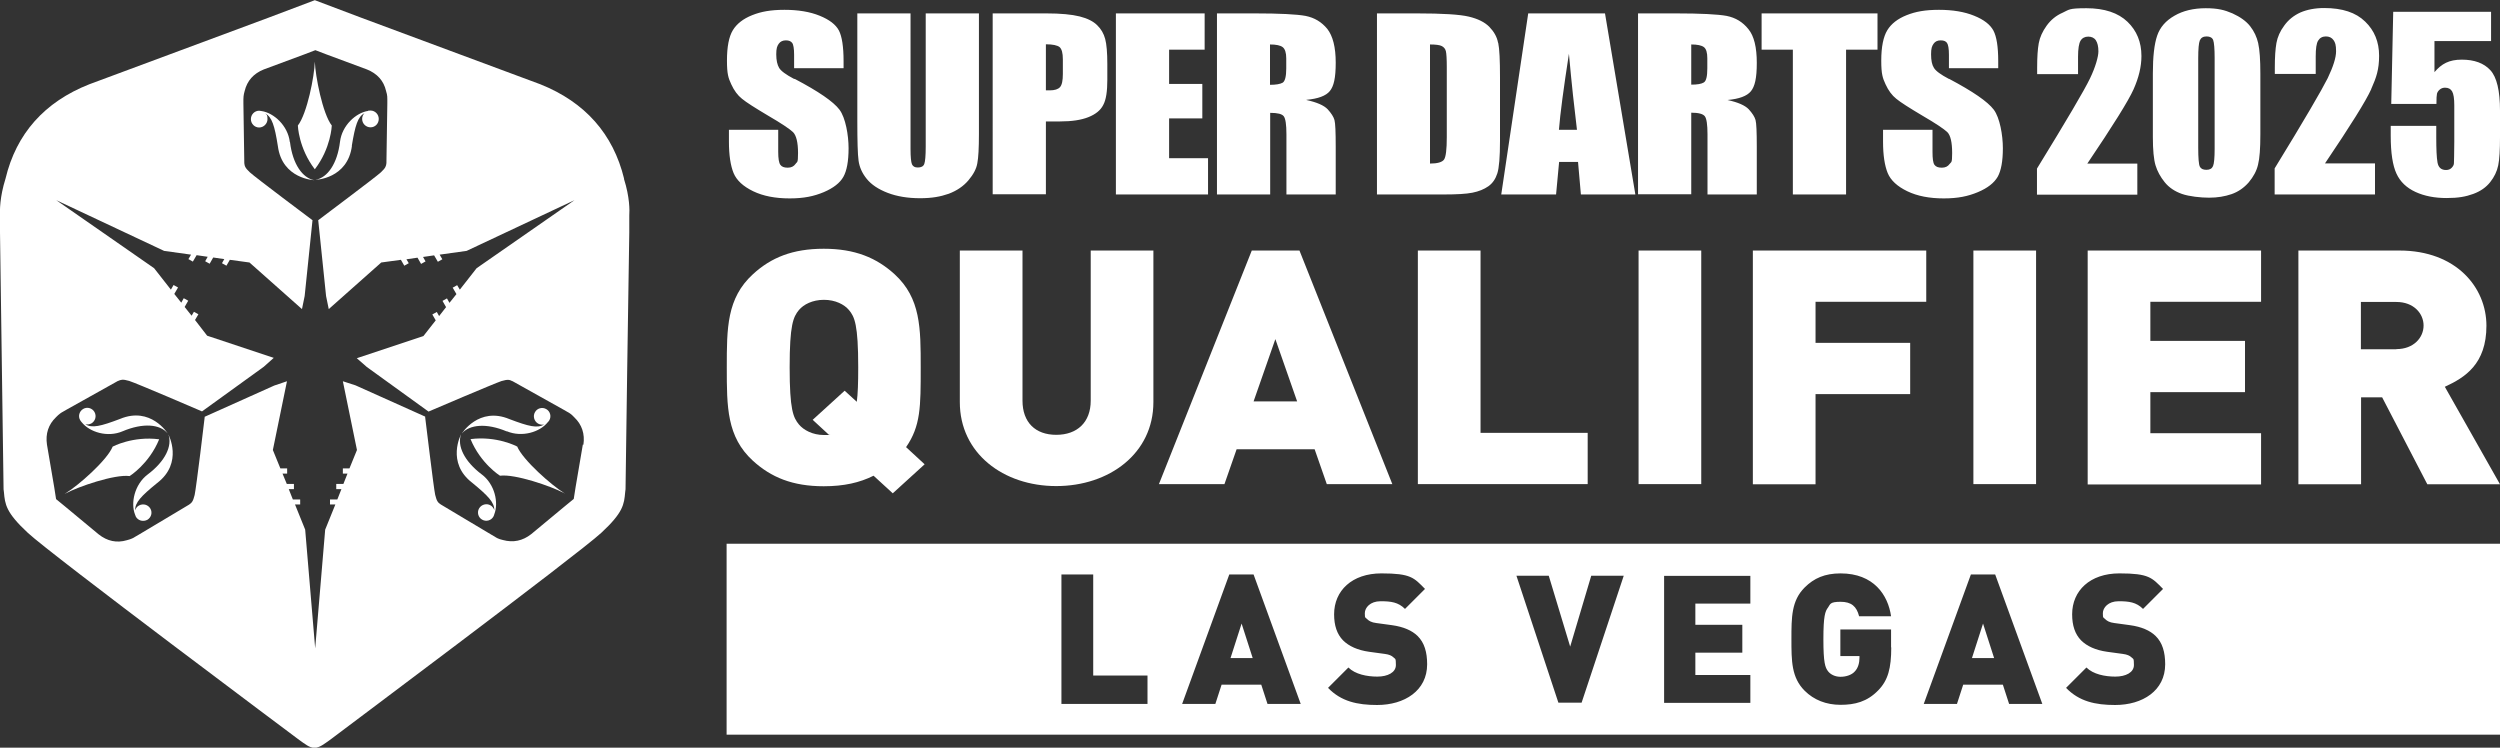
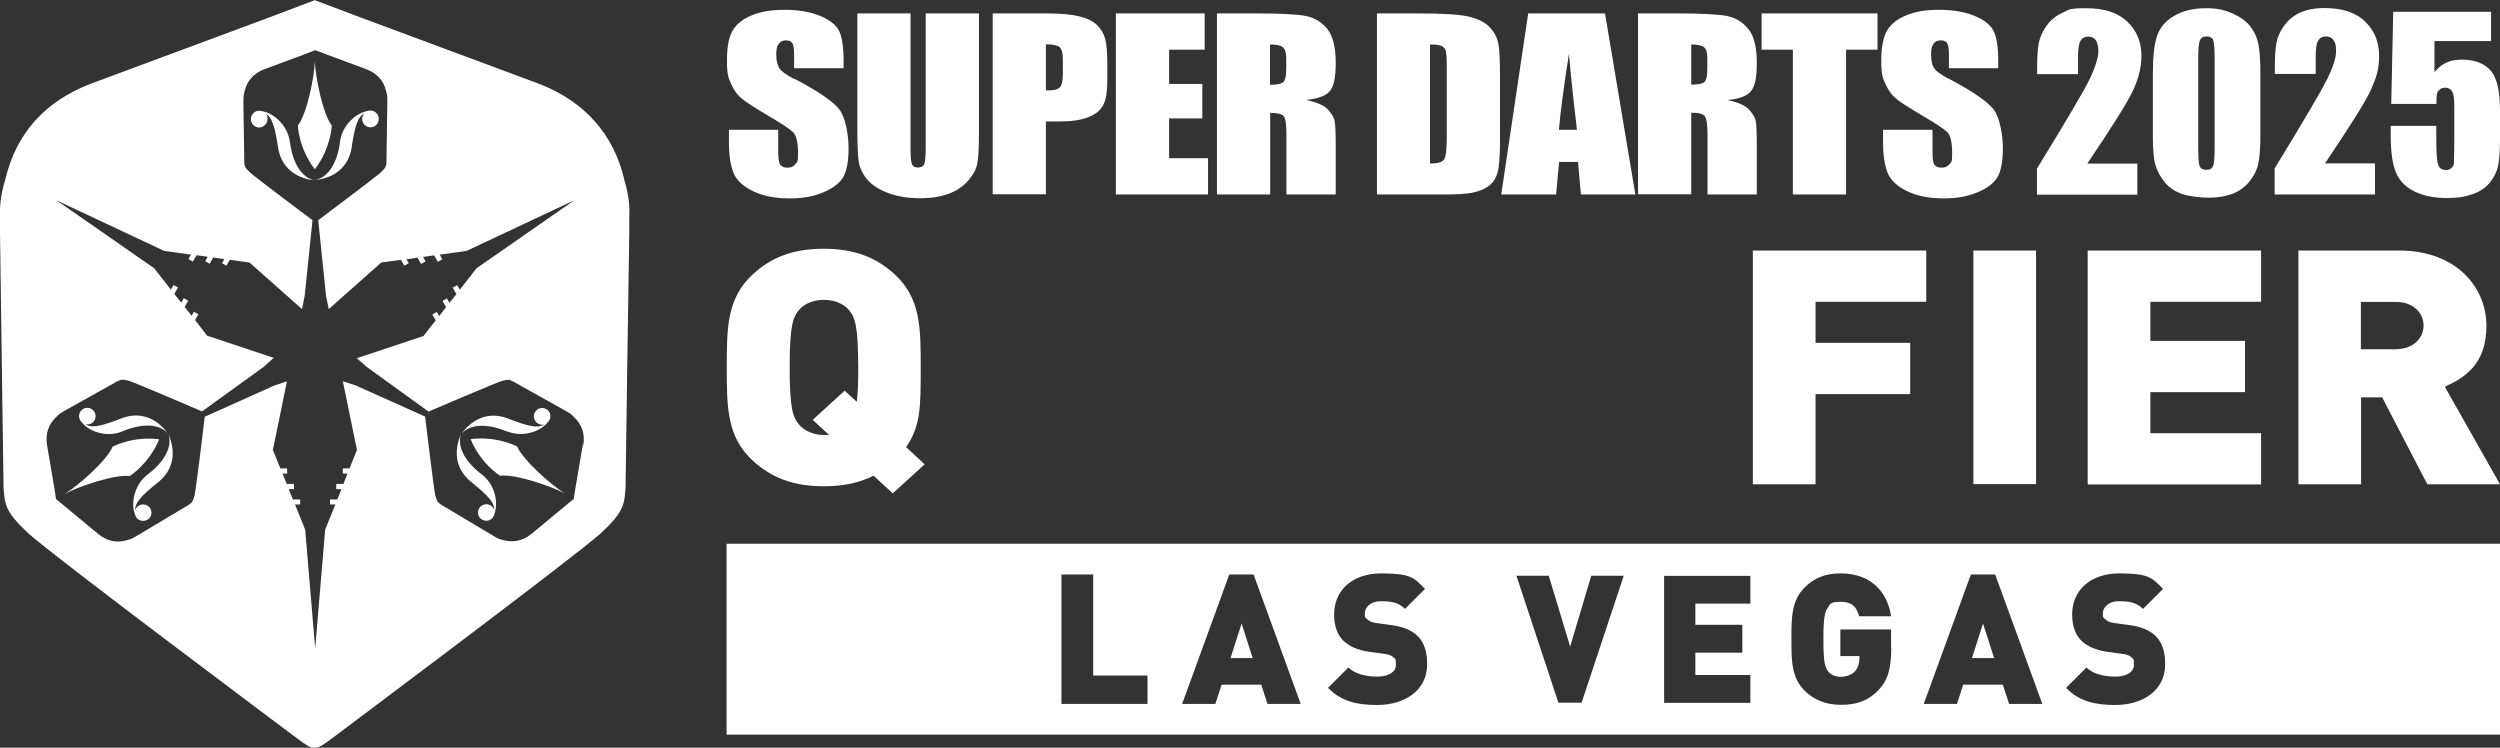
<svg xmlns="http://www.w3.org/2000/svg" id="_レイヤー_3" data-name="レイヤー_3" version="1.1" viewBox="0 0 1400 418.7">
  <rect x="0" y="0" width="1400" height="418.7" fill="#333333" stroke="none" />
  <defs>
    <style>
      .st0, .st1 {
        fill: #fff;
      }

      .st1 {
        fill-rule: evenodd;
      }
    </style>
  </defs>
  <path class="st1" d="M1327.9,49.9c-2.9,6.5-11.6,20.4-25.9,41.6h28v17.4h-56.2v-14.6c16.7-27.2,26.5-44.1,29.7-50.5,3.1-6.5,4.7-11.5,4.7-15.1s-.5-4.9-1.4-6.2c-1-1.4-2.4-2.1-4.3-2.1s-3.4.8-4.3,2.3c-1,1.5-1.4,4.5-1.4,9v9.7h-22.9v-3.7c0-5.7.3-10.2.9-13.6.6-3.3,2-6.6,4.4-9.8,2.3-3.2,5.3-5.6,9-7.3,3.7-1.6,8.2-2.5,13.3-2.5,10.2,0,17.8,2.5,23,7.6,5.2,5,7.8,11.4,7.8,19.1s-1.5,12.1-4.4,18.6ZM1394.6,39.3c-3.6-3.9-8.9-5.9-16-5.9s-11.3,2.3-15.3,7v-17.4h31.7V6.6h-54.8l-1.1,51.6h25.3c0-3,.1-4.9.3-5.7.2-.8.7-1.6,1.5-2.3.8-.7,1.8-1.1,3-1.1,1.9,0,3.2.7,4,2.1.8,1.4,1.2,4,1.2,7.8v20.3c0,7.1-.2,11.1-.2,12.1,0,.9-.5,1.8-1.3,2.6-.8.8-1.8,1.2-3.1,1.2-2.7,0-4.3-1.4-4.8-4.2-.5-2.8-.7-7.5-.7-14.1v-6.4h-25.5v5.6c0,9.5,1.1,16.6,3.2,21.1,2.1,4.6,5.7,8,10.7,10.3,5,2.3,10.8,3.4,17.4,3.4s10.8-.8,14.9-2.3c4.1-1.5,7.2-3.7,9.5-6.6,2.3-2.9,3.8-6,4.5-9.4.7-3.4,1-8.7,1-16v-14.6c0-11.2-1.8-18.8-5.4-22.7ZM1199.2,31.3c0-7.7-2.6-14.1-7.8-19.1-5.2-5-12.9-7.6-23-7.6s-9.6.8-13.3,2.5c-3.7,1.6-6.7,4.1-9,7.3-2.3,3.2-3.8,6.5-4.4,9.8-.6,3.3-.9,7.8-.9,13.6v3.7h22.9v-9.7c0-4.5.5-7.5,1.4-9,.9-1.5,2.4-2.3,4.3-2.3s3.4.7,4.3,2.1c.9,1.4,1.4,3.4,1.4,6.2s-1.6,8.7-4.7,15.1c-3.1,6.5-13,23.3-29.7,50.5v14.6s56.2,0,56.2,0v-17.4h-28c14.3-21.2,23-35.1,25.9-41.6,2.9-6.5,4.4-12.7,4.4-18.6ZM1264.6,24.3c.8,3.5,1.2,9.2,1.2,16.9v34.1c0,7.8-.4,13.4-1.3,16.9-.8,3.5-2.6,6.8-5.2,9.9-2.7,3.1-5.9,5.3-9.6,6.6-3.8,1.3-7.9,2-12.6,2s-11.2-.7-15.2-2.1c-4-1.4-7.3-3.6-9.7-6.6-2.4-3-4.1-6.1-5.1-9.4-1-3.3-1.5-8.6-1.5-15.8v-35.7c0-9.4.8-16.4,2.4-21.1,1.6-4.7,4.8-8.4,9.7-11.2,4.8-2.8,10.7-4.2,17.5-4.2s10.6,1,15,2.9c4.4,2,7.7,4.4,9.9,7.2,2.2,2.8,3.7,6,4.5,9.5ZM1240.2,32.7c0-5.4-.3-8.8-.8-10.2-.5-1.4-1.8-2.1-3.7-2.1s-3.1.7-3.8,2.2c-.6,1.5-.9,4.8-.9,10.1v49.9c0,5.9.3,9.5.9,10.7.6,1.2,1.8,1.8,3.7,1.8s3.1-.7,3.7-2.1c.6-1.4.9-4.7.9-9.7v-50.7ZM618.9,21.8c.8,3,1.2,7.7,1.2,14.1v8.8c0,6.5-.7,11.2-2.3,14.1-1.5,3-4.3,5.2-8.3,6.8-4,1.6-9.3,2.4-15.8,2.4h-8v40.8h-29.8V7.5h30c8.1,0,14.3.6,18.7,1.7,4.4,1.1,7.7,2.8,9.8,4.9,2.2,2.1,3.7,4.7,4.5,7.7ZM595.2,33.2c0-3.5-.6-5.7-1.8-6.8-1.2-1-3.8-1.6-7.7-1.6v25.8c.8,0,1.6,0,2.2,0,2.7,0,4.6-.6,5.7-1.8,1.1-1.2,1.6-3.7,1.6-7.4v-8.3ZM518.4,82.2c0,5-.3,8.3-.8,9.6-.5,1.4-1.8,2-3.6,2s-2.7-.6-3.3-1.8c-.5-1.2-.8-4.1-.8-8.5V7.5h-29.8v60c0,11.5.2,18.9.7,22.5.5,3.6,2,7,4.6,10.2,2.6,3.2,6.5,5.8,11.7,7.8,5.2,2,11.3,3,18.1,3s11.5-.9,16.1-2.5c4.5-1.7,8.2-4.2,11-7.5,2.8-3.3,4.5-6.5,5-9.6.6-3.1.9-8.5.9-16.2V7.5h-29.8v74.7ZM654.7,66.3h18.6v-19.3h-18.6v-19.2h19.9V7.5h-49.7v101.4h51.6v-20.3h-21.8v-22.3ZM444.7,44.2c-4.6-2.4-7.4-4.5-8.4-6.2-1-1.7-1.6-4.2-1.6-7.6s.5-4.6,1.4-5.9c.9-1.3,2.3-1.9,4-1.9s2.8.5,3.5,1.4c.7.9,1.1,3.2,1.1,6.7v7.5h27.7v-4c0-8-.9-13.8-2.6-17.1-1.8-3.4-5.4-6.1-10.8-8.3-5.4-2.2-12-3.3-19.7-3.3s-13.1,1-18.1,3c-5,2-8.6,4.8-10.8,8.4-2.2,3.6-3.3,9.3-3.3,17s.8,9.8,2.4,13.3c1.6,3.5,3.6,6.2,6,8.1,2.4,2,7.3,5.1,14.7,9.5,7.4,4.3,12,7.4,13.9,9.2,1.8,1.8,2.8,5.7,2.8,11.7s-.5,4.7-1.4,6.1c-1,1.4-2.4,2.1-4.4,2.1s-3.3-.5-4.1-1.6c-.8-1.1-1.2-3.5-1.2-7.3v-12.3h-27.6v6.6c0,7.6.9,13.4,2.6,17.6,1.7,4.1,5.4,7.5,11,10.2,5.6,2.7,12.4,4,20.4,4s13.6-1.2,19.1-3.5c5.4-2.3,9.1-5.2,11-8.6,1.9-3.4,2.9-8.7,2.9-16s-1.7-17.1-5.1-21.6c-3.4-4.5-11.7-10.2-25-17.2ZM967.4,56c5.9,1.3,9.8,3,11.9,5.2,2,2.2,3.3,4.2,3.8,6,.5,1.8.7,6.8.7,15v26.7h-27.6v-33.7c0-5.4-.5-8.8-1.5-10.1-1-1.3-3.5-2-7.6-2v45.7h-29.8V7.5h21.1c14,0,23.6.5,28.5,1.4,5,1,9,3.4,12.2,7.4,3.2,3.9,4.7,10.2,4.7,18.9s-1.1,13.2-3.3,15.9c-2.2,2.7-6.6,4.3-13.1,4.9ZM956.1,32.7c0-3.2-.6-5.3-1.9-6.3-1.3-1-3.7-1.5-7.1-1.5v22.5c3.4,0,5.7-.4,7-1.2,1.4-.8,2-3.5,2-7.9v-5.6ZM986.5,27.8h17.5v81.1h29.8V27.8h17.6V7.5h-64.9v20.2ZM731.6,56c5.9,1.3,9.8,3,11.9,5.2,2,2.2,3.3,4.2,3.8,6,.5,1.8.7,6.8.7,15v26.7h-27.6v-33.7c0-5.4-.5-8.8-1.5-10.1-1-1.3-3.5-1.9-7.6-1.9v45.7h-29.8V7.5h21.1c14.1,0,23.6.5,28.5,1.4,5,1,9,3.4,12.2,7.3,3.1,4,4.7,10.2,4.7,18.9s-1.1,13.2-3.3,15.9c-2.2,2.7-6.6,4.3-13.1,4.9ZM720.3,32.7c0-3.2-.7-5.3-2-6.3-1.3-1-3.7-1.5-7.1-1.5v22.6c3.3,0,5.7-.4,7.1-1.2,1.3-.8,2-3.5,2-7.9v-5.6ZM1091.4,44.2c-4.6-2.4-7.4-4.5-8.4-6.2-1.1-1.7-1.6-4.2-1.6-7.6s.5-4.6,1.4-5.9c.9-1.3,2.2-1.9,4-1.9s2.8.5,3.5,1.4c.7,1,1.1,3.2,1.1,6.7v7.5h27.6v-4c0-8-.9-13.7-2.7-17.1-1.8-3.3-5.3-6.1-10.8-8.3-5.4-2.2-12-3.3-19.7-3.3s-13.1,1-18.1,3c-5,2-8.6,4.8-10.8,8.4-2.2,3.6-3.4,9.3-3.4,17s.8,9.8,2.4,13.3c1.6,3.5,3.6,6.2,6,8.1,2.4,2,7.3,5.1,14.7,9.5,7.4,4.3,12,7.4,13.9,9.2,1.8,1.8,2.7,5.7,2.7,11.7s-.5,4.8-1.4,6.1c-1,1.4-2.4,2.1-4.4,2.1s-3.3-.5-4.1-1.6c-.8-1.1-1.1-3.5-1.1-7.3v-12.3h-27.7v6.6c0,7.6.9,13.4,2.6,17.6,1.7,4.1,5.4,7.5,11,10.2,5.6,2.7,12.4,4,20.4,4s13.6-1.2,19.1-3.5c5.5-2.3,9.1-5.2,11.1-8.6,1.9-3.4,2.9-8.7,2.9-16s-1.7-17.1-5.1-21.6c-3.4-4.5-11.7-10.2-24.9-17.2ZM839,24c.7,3.3,1,9.7,1,19.3v35.5c0,9.1-.5,15.2-1.5,18.3-1,3.1-2.6,5.5-5,7.2-2.4,1.7-5.4,2.9-8.9,3.6-3.5.7-8.8,1-16,1h-37.5V7.5h22.3c14.4,0,24.1.6,29.1,1.8,5.1,1.2,8.9,3.1,11.5,5.7,2.6,2.7,4.3,5.6,4.9,8.9ZM810.2,37.5c0-4.6-.2-7.5-.5-8.8-.3-1.3-1.1-2.3-2.3-2.9-1.1-.6-3.4-.9-6.6-.9v66.7c4.2,0,6.9-.8,7.9-2.3,1-1.5,1.5-5.7,1.5-12.4v-39.4ZM898.8,7.5l17,101.4h-30.5l-1.6-18.2h-10.6l-1.7,18.2h-30.7l15.1-101.4h43ZM883.1,72.7c-1.4-11.5-3-25.7-4.5-42.6-3,19.4-4.9,33.6-5.6,42.6h10.2Z" />
  <g>
    <path class="st0" d="M349.5,100.1h0c-6.1-25.1-21.9-42.9-46.9-52.9L202.5,10,176.3.1h0l-26.2,9.9L50,47.2C24.9,57.1,9.1,74.9,3.1,100h0C-.2,110.5-.1,117.9,0,120.7v9.4c.2,13.4,2,142.7,2,143.9,0,0,.2,1.6.2,1.6.6,6.8,1.1,11.4,13.4,22.8,13.2,12.3,150.4,114.8,152,116,3,2.1,5.7,4.4,8.5,4.4h0c2.8,0,5.6-2.3,8.6-4.4,1.5-1.2,138.8-103.8,152-116,12.3-11.4,12.8-15.9,13.4-22.8,0,0,.2-1.7.2-1.6,0-1.2,1.8-130.5,2.1-143.9v-9.4c.2-2.8.3-10.2-3-20.6ZM326.4,248.9l-4.1,24.1-1,6.4h0l-5,4.1-18.8,15.6c-4.8,3.8-10.2,4.9-15.9,3.3h0c-2.4-.5-3.9-1.4-4.4-1.8,0,0-1.9-1.1-1.9-1.1-2.6-1.6-28.1-16.7-28.3-16.9,0,0-.3-.2-.3-.2-1.3-.9-2.1-1.5-3-5.3-.9-4-5.5-43-5.6-43.4,0-.1,0-.3,0-.4l-39-17.5-7.1-2.3,7.9,38.5-4.2,10.3h-3.7v2.9h2.6l-2.3,5.8h-4v2.9h2.9l-2.3,5.8h-4.1v2.8h3l-5.7,14.1-5.6,66.5-5.6-66.5-5.7-14.1h2.9v-2.8h-4.1l-2.3-5.8h2.9v-2.9h-4l-2.4-5.8h2.6v-2.9h-3.8l-4.2-10.3,7.9-38.5-7.1,2.4-39,17.5c0,.1,0,.3,0,.4,0,.4-4.7,39.4-5.6,43.4-.9,3.7-1.7,4.4-3,5.3,0,0-.3.2-.3.2-.2.2-25.7,15.3-28.3,16.9l-1.9,1.1c-.5.4-2,1.2-4.4,1.8h0c-5.7,1.7-11,.6-15.9-3.3l-18.8-15.6-5-4.1h0l-1-6.4-4.1-24.1c-.9-6.1.8-11.3,5.1-15.4h0c1.7-1.8,3.2-2.7,3.8-3,0,0,1.9-1.1,1.9-1.1,2.7-1.5,28.5-15.9,28.8-16.1,0,0,.3-.1.3-.1,1.4-.6,2.4-1.1,6.1,0,3.9,1.2,40,16.7,40.4,16.9.1,0,.3.1.4.2l34.6-25,5.6-5-37.3-12.4-6.8-8.8,1.9-3.2-2.5-1.4-1.3,2.2-3.9-4.9,2-3.5-2.5-1.4-1.4,2.5-3.9-4.9,2.1-3.6-2.5-1.4-1.5,2.6-9.4-12-54.8-38.1,60.4,28.4,15.1,2.1-1.5,2.5,2.5,1.4,2.1-3.6,6.2.9-1.4,2.5,2.5,1.4,2-3.5,6.2.9-1.3,2.3,2.5,1.4,1.9-3.3,11,1.5,29.4,26.1,1.5-7.3,4.4-42.5c-.1,0-.2-.2-.3-.2-.4-.3-31.8-23.8-34.8-26.6-2.8-2.6-2.9-3.6-3.1-5.2,0,0,0-.4,0-.4,0-.3-.4-29.9-.5-33v-2.2c0-.6,0-2.4.7-4.7h0c1.4-5.8,5-9.8,10.7-12.1l22.9-8.5,6-2.3h0l6,2.3,22.9,8.5c5.7,2.3,9.4,6.3,10.7,12.1h0c.8,2.4.7,4.1.7,4.7v2.2c0,3.1-.5,32.7-.5,33,0,0,0,.4,0,.4-.2,1.6-.3,2.6-3.1,5.2-3,2.8-34.5,26.3-34.8,26.6-.1,0-.2.2-.3.2l4.4,42.5,1.5,7.3,29.4-26.1,11-1.5,1.9,3.3,2.5-1.4-1.3-2.2,6.2-.9,2,3.5,2.5-1.4-1.4-2.5,6.2-.9,2.1,3.6,2.5-1.4-1.5-2.6,15.1-2.1,60.4-28.4-54.8,38.1-9.4,12-1.5-2.5-2.5,1.4,2.1,3.6-3.9,4.9-1.4-2.5-2.5,1.4,2,3.5-3.9,5-1.3-2.3-2.5,1.4,1.9,3.3-6.9,8.8-37.3,12.4,5.6,4.9,34.6,25c.1,0,.2-.1.4-.2.4-.2,36.5-15.6,40.4-16.9,3.7-1.1,4.6-.7,6,0,0,0,.4.1.3.1.2.1,26.1,14.6,28.8,16.1,0,0,1.9,1.1,1.9,1.1.6.3,2.1,1.1,3.8,3h0c4.3,4.1,6,9.3,5.1,15.4Z" />
    <path class="st0" d="M176.3,34.5v-.3c0,0,0-.2,0-.3v.6c-.2,8-4.3,29.1-9.5,35.8,0,0,.4,12.7,9.5,24.5h0c9.1-11.9,9.5-24.5,9.5-24.5-5.2-6.7-9.2-27.8-9.5-35.8Z" />
    <path class="st0" d="M45.8,236.5c4.3,5.4,14.3,8.7,22.9,5,11.4-4.8,20.9-4,25.2,1.2,0,0-9.5-15.3-26.7-8.1-10.8,4.1-15.7,5.3-19.4,3,1.1.2,2.3.1,3.4-.5,2.2-1.3,3-4.1,1.7-6.4-1.3-2.2-4.1-3-6.3-1.7-2.2,1.3-3,4.1-1.7,6.3.2.4.5.7.8,1.1Z" />
    <path class="st0" d="M197,81.7c1.9-11.4,3.3-16.3,7.1-18.3-.8.8-1.3,1.9-1.3,3.2,0,2.6,2.1,4.7,4.7,4.7s4.6-2.1,4.6-4.7-2.1-4.7-4.6-4.7-.9.1-1.3.2c-6.8,1-14.7,8.1-15.8,17.3-1.5,12.3-7,20.1-13.7,21.3,0,0,18-.5,20.4-19.1Z" />
    <path class="st0" d="M89.1,246h0s0,0,0,0c-14.8-1.9-26,4.1-26,4.1-3.2,7.8-19.4,21.9-26.3,26.1l-.3.2c0,0-.2.1-.2.2l.5-.3c7.1-3.8,27.4-10.8,35.8-9.7,0,0,10.8-6.7,16.5-20.5Z" />
    <path class="st0" d="M82.7,265.7c-7.4,5.6-9.6,16-7.1,22.4.1.4.3.9.5,1.3,1.3,2.2,4.1,2.9,6.4,1.7,2.2-1.3,3-4.1,1.7-6.3-1.3-2.2-4.1-3-6.4-1.7-1.1.6-1.8,1.6-2.1,2.7-.2-4.3,3.3-8,12.3-15.3,14.8-11.3,6.3-27.2,6.3-27.2,2.3,6.3-1.7,15-11.6,22.4Z" />
    <path class="st0" d="M269.8,265.7c-9.9-7.5-13.9-16.1-11.6-22.5,0,0-8.5,15.9,6.3,27.2,8.9,7.3,12.4,11,12.3,15.3-.3-1.1-1.1-2.1-2.1-2.7-2.2-1.3-5.1-.5-6.4,1.7-1.3,2.2-.5,5.1,1.7,6.3,2.2,1.3,5.1.5,6.3-1.7.2-.4.4-.8.5-1.3,2.5-6.4.4-16.8-7.1-22.4Z" />
    <path class="st0" d="M162.3,79.5c-1.1-9.2-9-16.3-15.8-17.3-.4,0-.9-.2-1.4-.2-2.5,0-4.6,2.1-4.6,4.7s2.1,4.7,4.6,4.7,4.7-2.1,4.7-4.7-.5-2.4-1.3-3.2c3.8,2,5.3,6.9,7.1,18.3,2.4,18.5,20.4,19.1,20.4,19.1-6.6-1.2-12.1-9-13.6-21.3Z" />
    <path class="st0" d="M283.8,241.5c8.6,3.6,18.6.4,22.9-5,.3-.3.6-.6.9-1.1,1.3-2.2.5-5.1-1.7-6.3-2.2-1.3-5.1-.5-6.3,1.7-1.3,2.2-.5,5.1,1.7,6.4,1.1.6,2.3.8,3.4.5-3.7,2.3-8.6,1.1-19.4-3-17.2-7.2-26.7,8.1-26.7,8.1,4.3-5.1,13.8-6,25.2-1.2Z" />
    <path class="st0" d="M289.5,250s-11.2-6-26-4.1h0s0,0,0,0c5.7,13.8,16.5,20.5,16.5,20.5,8.4-1.1,28.7,5.9,35.8,9.7l.3.2c.1,0,.2,0,.3.1l-.5-.3c-6.8-4.2-23-18.3-26.3-26.1Z" />
  </g>
  <g>
    <polygon class="st1" points="1104.3 368.5 1116.7 368.5 1110.5 349.2 1104.3 368.5" />
    <polygon class="st1" points="689.1 368.5 701.5 368.5 695.3 349.2 689.1 368.5" />
    <path class="st1" d="M406.9,304.5v106.9h993.1v-106.9H406.9ZM642.7,394.2h-48.3v-72.5h17.8v56.6h30.4v15.9ZM709.8,394.2l-3.5-10.8h-22.2l-3.5,10.8h-18.6l26.4-72.5h13.6l26.4,72.5h-18.6ZM771.2,394.8c-11.1,0-20.2-2-27.5-9.6l11.4-11.4c3.8,3.8,10.4,5.1,16.2,5.1s10.4-2.3,10.4-6.5-.4-3.2-1.4-4.3c-.9-.9-2.4-1.6-4.8-1.9l-8.8-1.2c-6.4-.9-11.3-3.1-14.6-6.4-3.4-3.5-5-8.3-5-14.6,0-13.2,10-22.9,26.5-22.9s18.2,2.4,24.4,8.7l-11.2,11.2c-3.8-3.8-7.9-4.3-13.7-4.3s-8.8,3.6-8.8,6.7.3,2.2,1.4,3.4c.9.9,2.4,1.8,5,2.1l8.8,1.2c6.5.9,11.2,3,14.3,6,3.9,3.8,5.4,9.2,5.4,15.9,0,14.8-12.7,22.8-28,22.8ZM885.7,393.5h-13l-23.5-71.1h18.1l12,39.7,11.8-39.7h18.2l-23.6,71.1ZM980.2,338h-30.8v11.9h26.3v15.6h-26.3v12.5h30.8v15.6h-48.3v-71.1h48.3v15.6ZM1059.1,362.5c0,11.7-1.8,18.5-7.3,24.1-6.2,6.4-13.1,8.1-21.1,8.1s-14.9-2.7-20.1-7.9c-7.4-7.4-7.4-16.7-7.4-28.9s0-21.5,7.4-28.9c5.2-5.2,11.3-7.9,20.1-7.9,18.6,0,26.6,12.1,28.3,24h-17.9c-1.4-5.5-4.3-8.1-10.4-8.1s-5.7,1.4-7,3.2c-1.6,2.1-2.6,4.6-2.6,17.8s1,15.8,2.6,17.9c1.3,1.7,3.8,3.1,7,3.1s6.3-1.1,7.9-2.9c2-2,2.7-5,2.7-7.7v-1h-10.7v-14.9h28.4v10.1ZM1125.1,394.2l-3.5-10.8h-22.2l-3.5,10.8h-18.6l26.4-72.5h13.6l26.4,72.5h-18.6ZM1184.5,394.8c-11.1,0-20.2-2-27.5-9.6l11.4-11.4c3.8,3.8,10.4,5.1,16.2,5.1s10.4-2.3,10.4-6.5-.4-3.2-1.4-4.3c-.9-.9-2.4-1.6-4.8-1.9l-8.8-1.2c-6.4-.9-11.3-3.1-14.6-6.4-3.4-3.5-5-8.3-5-14.6,0-13.2,10-22.9,26.5-22.9s18.2,2.4,24.4,8.7l-11.2,11.2c-3.8-3.8-7.9-4.3-13.7-4.3s-8.8,3.6-8.8,6.7.3,2.2,1.4,3.4c.9.9,2.4,1.8,5,2.1l8.8,1.2c6.5.9,11.2,3,14.3,6,3.9,3.8,5.4,9.2,5.4,15.9,0,14.8-12.7,22.8-28,22.8Z" />
  </g>
  <g>
    <path class="st0" d="M500,276.3l-10.8-9.9c-7.8,3.9-16.6,5.9-27.9,5.9-17.5,0-29.5-5-39.7-14.3-14.6-13.4-14.6-30.1-14.6-52.2s0-38.8,14.6-52.2c10.2-9.4,22.3-14.3,39.7-14.3s29.5,5,39.7,14.3c14.6,13.4,14.6,30.1,14.6,52.2s0,32.7-8.2,44.6l10.4,9.6-17.9,16.3ZM464.1,243.4l-9-8.3,17.9-16.3,6.8,6.2c.6-4.4.8-10.5.8-19.3,0-23.9-2-28.3-5.2-32.1-2.6-3.1-7.6-5.7-14-5.7s-11.4,2.6-14,5.7c-3.2,3.9-5.2,8.3-5.2,32.1s2,28.1,5.2,32c2.6,3.1,7.6,5.9,14,5.9s2,0,2.8-.2Z" />
-     <path class="st0" d="M537.5,225.2v-84.9h35.1v84.1c0,12.1,7.2,19.1,18.9,19.1s19.3-7,19.3-19.1v-84.1h35.1v84.9c0,28.7-24.7,47-54.4,47s-54-18.4-54-47Z" />
-     <path class="st0" d="M700.8,140.3h26.9l52,130.8h-36.7l-6.8-19.5h-43.7l-6.8,19.5h-36.7l52-130.8ZM726.4,224.8l-12.2-34.9-12.2,34.9h24.5Z" />
-     <path class="st0" d="M794,140.3h35.1v102.1h60v28.7h-95.1v-130.8Z" />
-     <path class="st0" d="M917.6,140.3h35.1v130.8h-35.1v-130.8Z" />
    <path class="st0" d="M981.6,140.3h97.1v28.7h-62v23h53v28.7h-53v50.5h-35.1v-130.8Z" />
    <path class="st0" d="M1105.1,140.3h35.1v130.8h-35.1v-130.8Z" />
    <path class="st0" d="M1169.1,140.3h97.1v28.7h-62v21.9h53v28.7h-53v23h62v28.7h-97.1v-130.8Z" />
    <path class="st0" d="M1287.1,140.3h56.6c31.7,0,48.7,20.6,48.7,42.1s-12,29-23.3,34.2l30.9,54.6h-40.7l-25.3-48.7h-11.8v48.7h-35.1v-130.8ZM1342,195.5c9.6,0,15.2-6.4,15.2-13.2s-5.6-13.2-15.2-13.2h-19.9v26.5h19.9Z" />
  </g>
</svg>